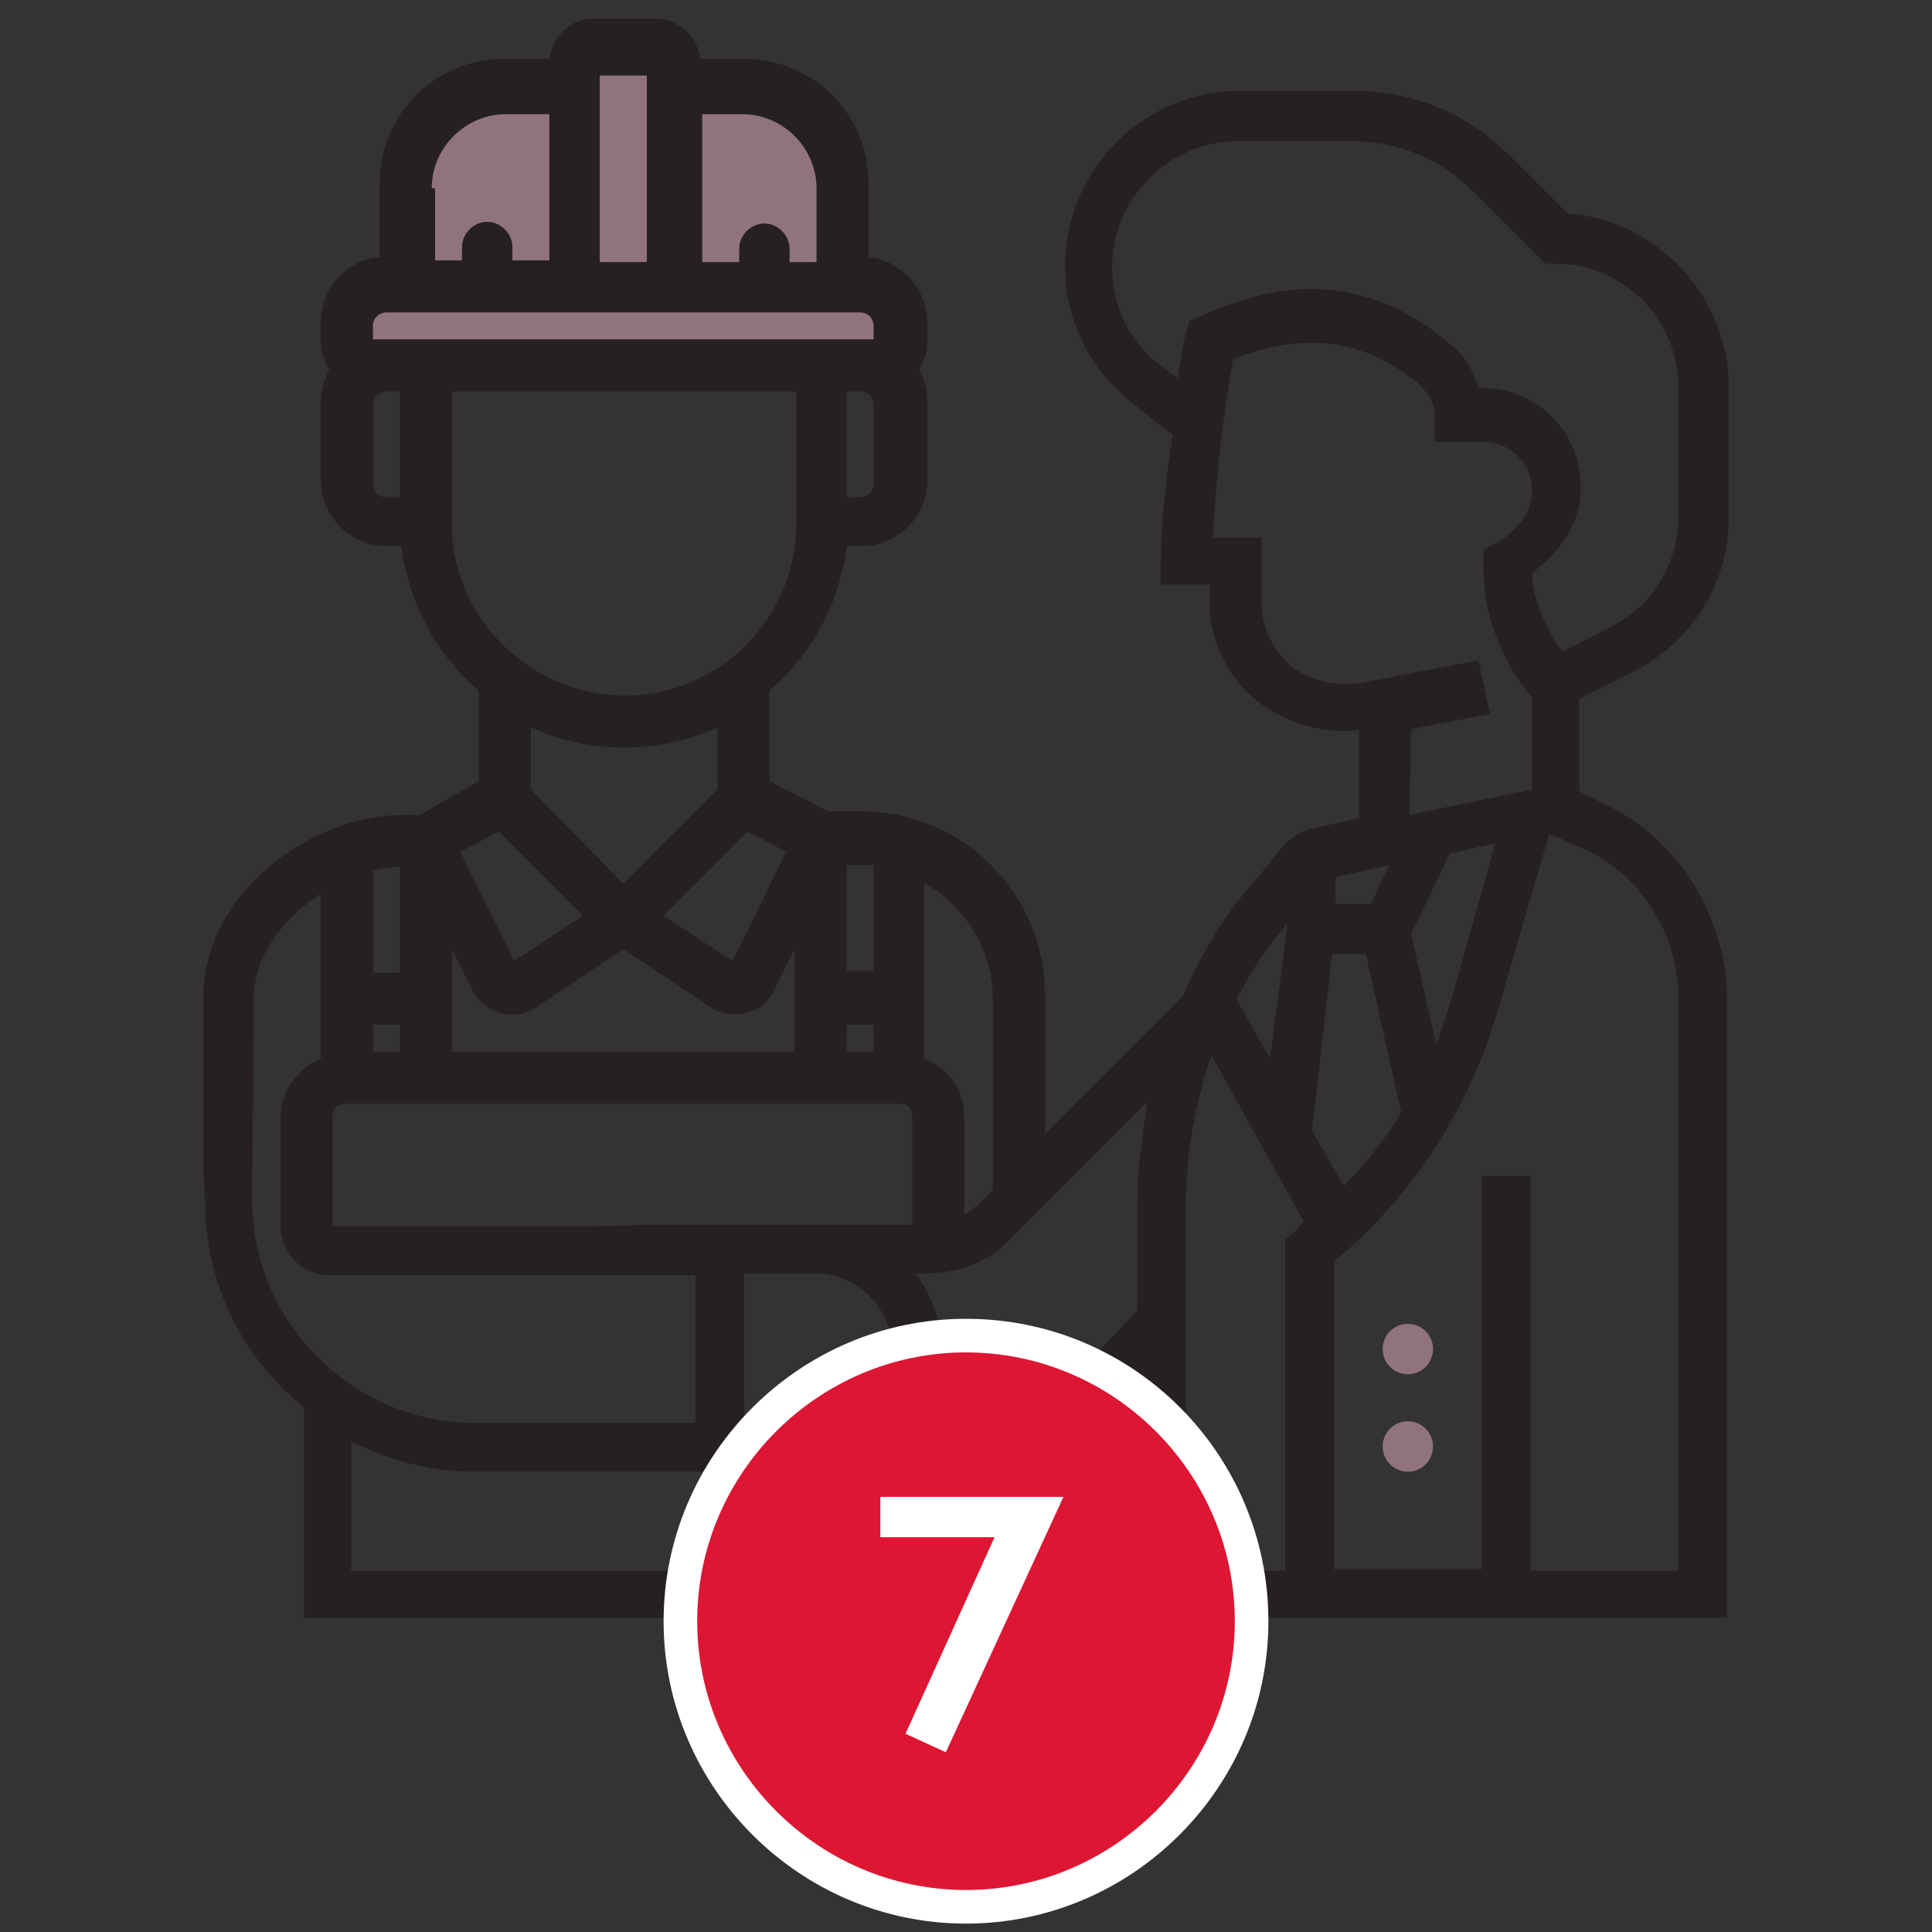
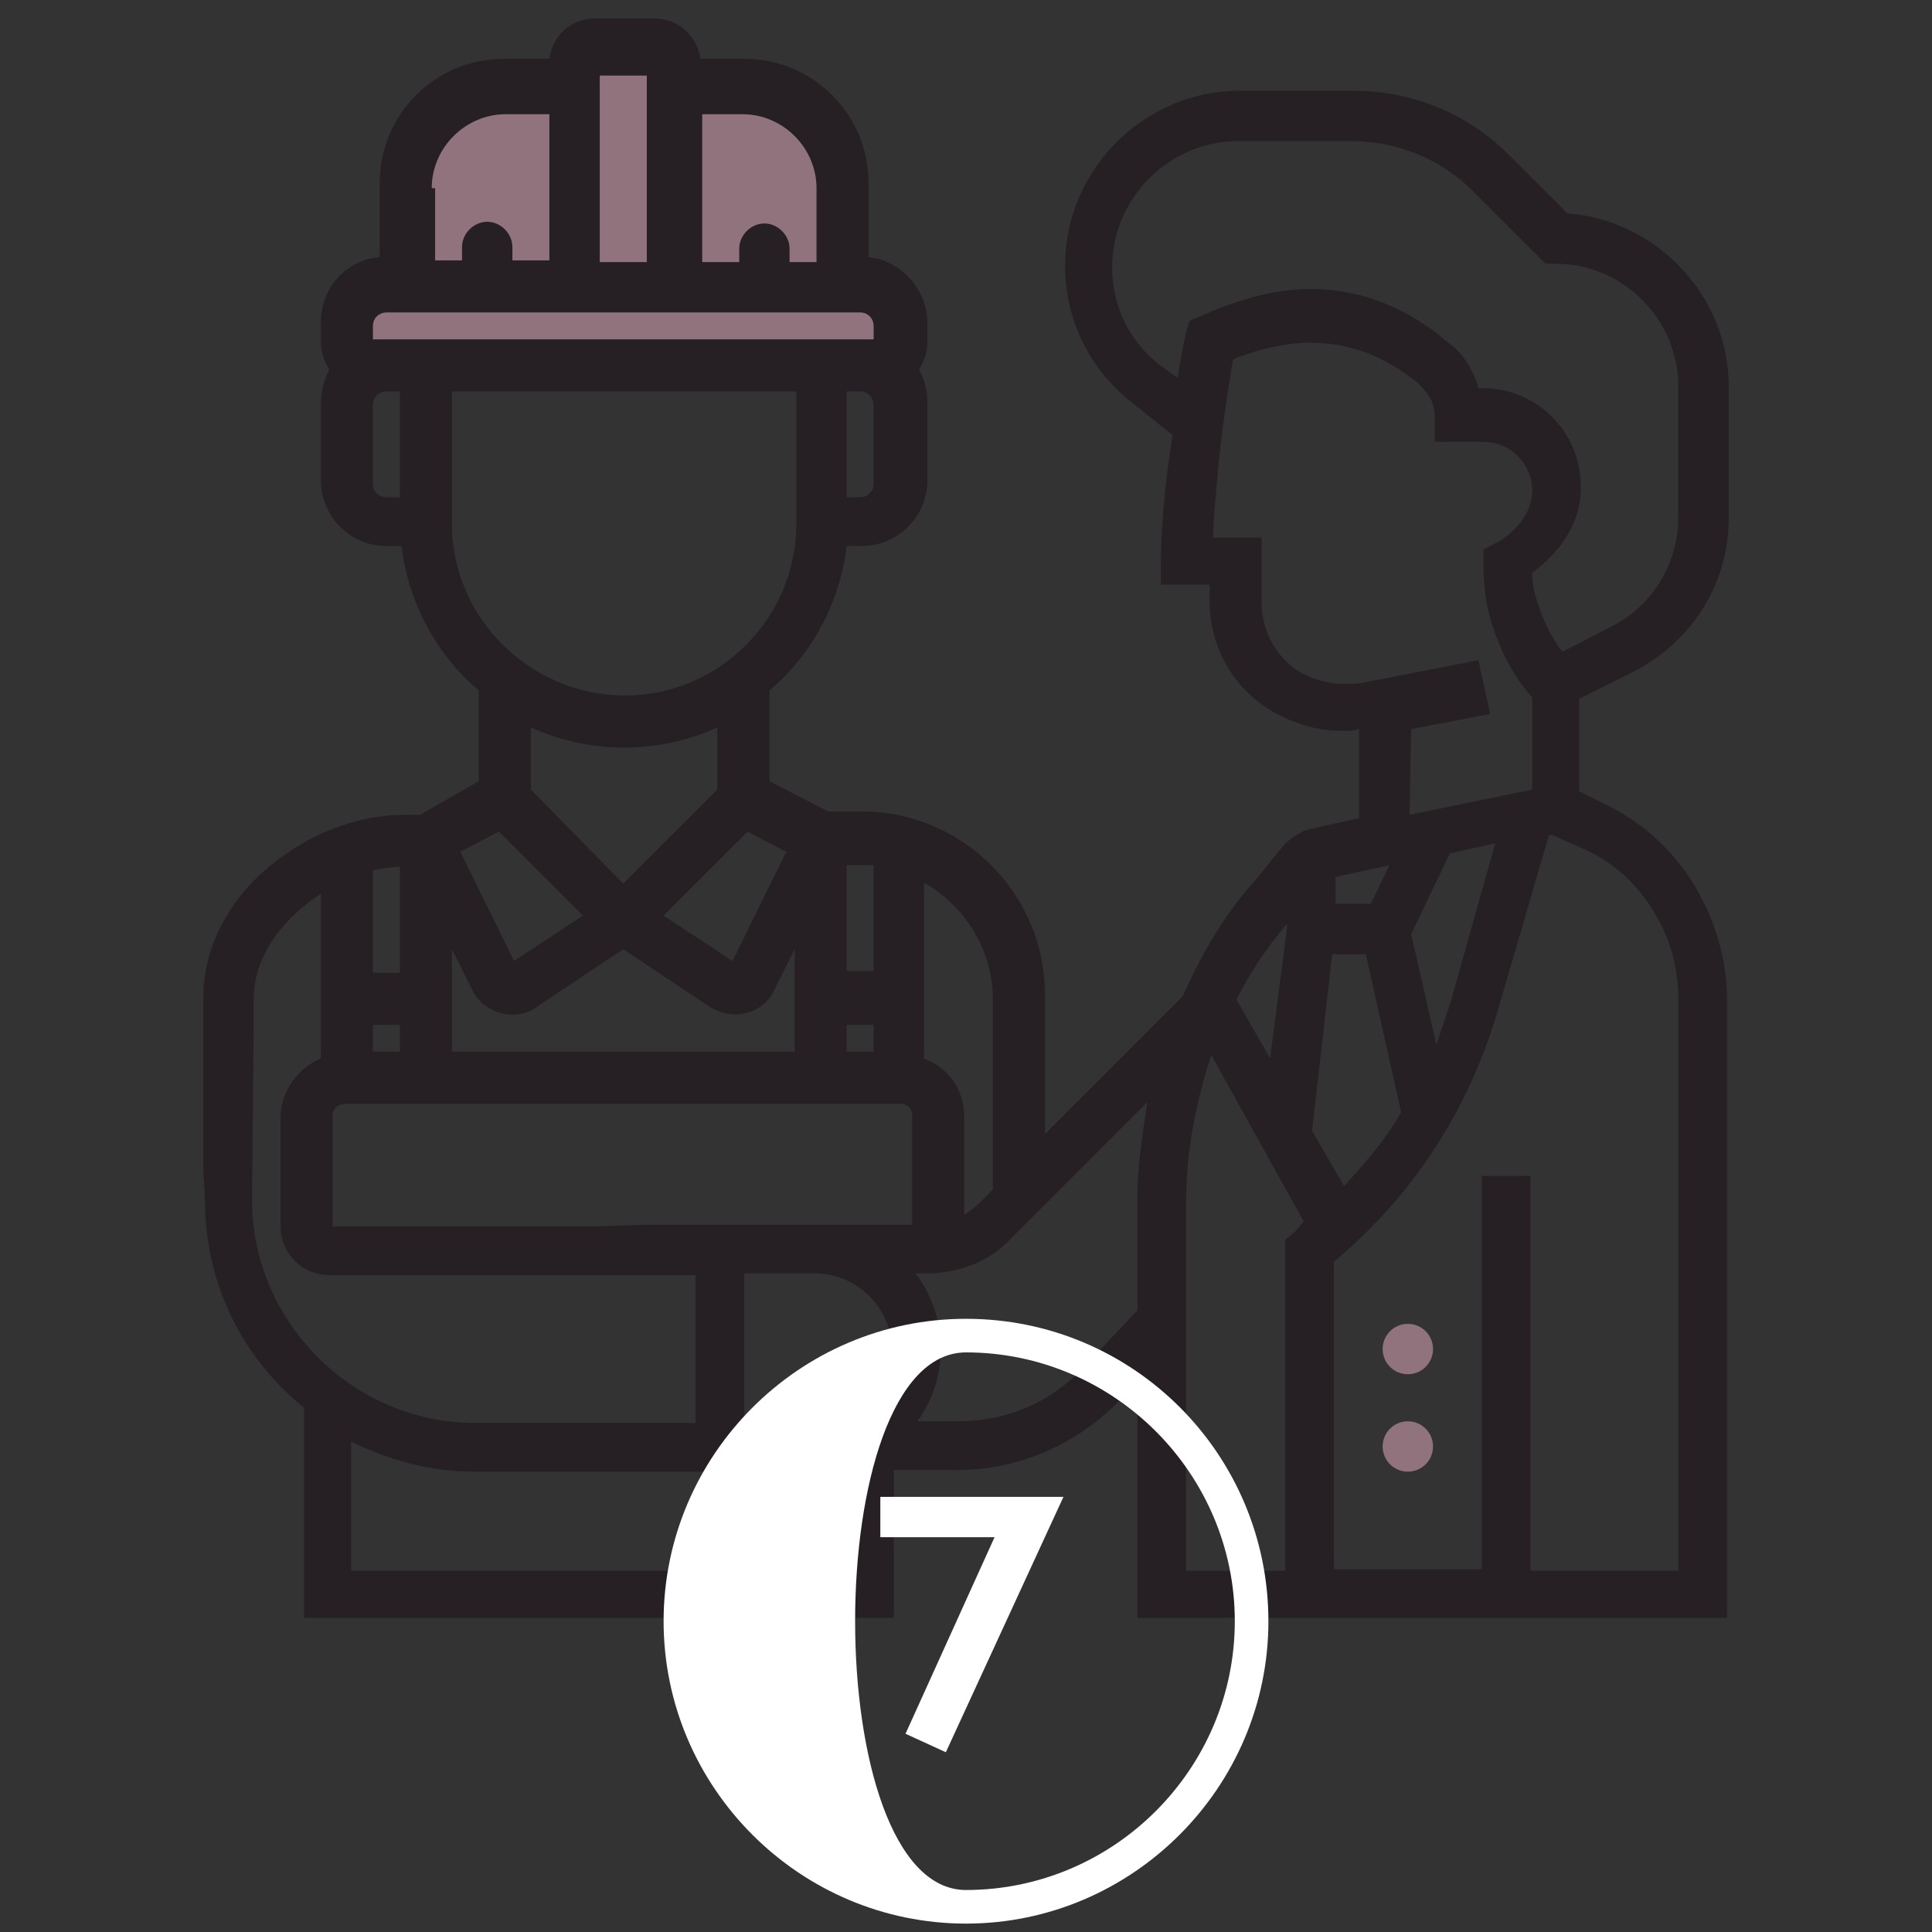
<svg xmlns="http://www.w3.org/2000/svg" version="1.1" id="Calque_1" x="0px" y="0px" viewBox="0 0 115 115" style="enable-background:new 0 0 115 115;" xml:space="preserve">
  <rect x="0" y="0" width="115" height="115" fill="#333333" stroke="none" />
  <style type="text/css">
	.st0{fill:#91737D;}
	.st1{fill:#262024;}
	.st2{fill:#DD1634;}
	.st3{fill:#FFFFFF;}
	.st4{enable-background:new    ;}
</style>
  <circle class="st0" cx="83.8" cy="86.1" r="1.5" />
  <circle class="st0" cx="83.8" cy="80.3" r="1.5" />
  <path class="st1" d="M97.2,40c3.5-1.8,5.7-5.2,5.7-9.2V23c0-5.4-4.3-9.9-9.6-10.3l-3.5-3.5c-2.5-2.5-5.8-3.8-9.3-3.8h-6.7  c-5.7,0-10.4,4.7-10.4,10.4c0,3.2,1.4,6.1,3.9,8.1l2.5,2c-0.7,4.3-0.7,7.2-0.7,7.4v1.5H72v1c0,2.6,1.3,5,3.5,6.4  c1.3,0.8,2.8,1.3,4.3,1.3h0.4c0.2,0,0.4,0,0.7-0.1v5.3l-2.7,0.6c-0.7,0.1-1.2,0.5-1.7,0.9l-1.7,2.1c-1.9,2.1-3.3,4.5-4.4,7l-8.2,8.2  v-8.3c0-6-4.9-10.9-10.9-10.9h-2l-3.5-1.8v-5.4c2.6-2.2,4.2-5.3,4.6-8.6h0.9c2.1,0,3.9-1.7,3.9-3.9v-4.7c0-0.7-0.2-1.4-0.5-1.9  c0.3-0.5,0.5-1,0.5-1.6v-1.2c0-2-1.6-3.7-3.5-3.9v-4.4c0-4.1-3.3-7.4-7.4-7.4h-2.6c-0.2-1.3-1.3-2.4-2.7-2.4h-3.6  c-1.4,0-2.5,1-2.7,2.4H30c-4.1,0-7.4,3.3-7.4,7.4v4.4c-2,0.2-3.5,1.8-3.5,3.9v1.2c0,0.6,0.2,1.1,0.5,1.6c-0.3,0.6-0.5,1.3-0.5,1.9  v4.7c0,2.1,1.7,3.9,3.9,3.9h0.9c0.4,3.3,2,6.4,4.6,8.6v5.4l-3.5,2h-0.8c-1.3,0-2.7,0.2-4,0.7c-1.5,0.5-3,1.4-4.2,2.4  c-2.5,2.1-3.9,4.9-3.9,7.8v10.2l0.1,1.8c0,5,2.2,9.4,5.9,12.4v12.5h35.1v-8.8H57c3.5,0,6.8-1.4,9.3-3.8l1.4-1.4v14h35.1V59.5  c0-2-0.5-4-1.4-5.8c-1.2-2.5-3.3-4.6-5.8-5.8L94,47.1v-5.5L97.2,40z M55.1,52.6c2.4,1.4,4,4,4,6.9v11.3l-0.9,0.9  c-0.2,0.2-0.5,0.4-0.8,0.6v-5.8c0-1.6-0.9-2.9-2.4-3.5V52.6H55.1z M50.4,51.5h0.8c0.3,0,0.5,0,0.8,0v6.3h-1.6V51.5z M50.4,61H52v1.6  h-1.6V61z M46.8,50.7l-3.2,6.5l-4.1-2.7l5-5L46.8,50.7z M37.1,52.6L31.6,47v-3.7c3.5,1.6,7.6,1.6,11.1,0V47L37.1,52.6z M52,28.8  c0,0.5-0.4,0.8-0.8,0.8h-0.8v-6.3h0.8c0.5,0,0.8,0.4,0.8,0.8V28.8z M41.6,6.8h2.6c2.4,0,4.4,2,4.4,4.4v4.4H47v-0.8  c0-0.8-0.7-1.5-1.5-1.5S44,14,44,14.8v0.8h-2.2V6.8H41.6z M35.7,4.5h2.8v11.1h-2.8V4.5z M25.7,11.2c0-2.4,2-4.4,4.4-4.4h2.6v8.7  h-2.2v-0.8c0-0.8-0.7-1.5-1.5-1.5s-1.5,0.7-1.5,1.5v0.8h-1.6v-4.3H25.7z M23,29.6c-0.5,0-0.8-0.4-0.8-0.8v-4.7  c0-0.5,0.4-0.8,0.8-0.8h0.8v6.3C23.8,29.6,23,29.6,23,29.6z M22.2,20.2v-0.8c0-0.5,0.4-0.8,0.8-0.8h28.2c0.5,0,0.8,0.4,0.8,0.8v0.8  H22.2z M26.9,31.2v-7.9h20.5v7.9c0,5.6-4.6,10.2-10.2,10.2S26.9,36.8,26.9,31.2z M29.7,49.5l5,5l-4.1,2.7l-3.2-6.5L29.7,49.5z   M26.9,56.5l1.2,2.4c0.3,0.7,1,1.2,1.7,1.4s1.6,0.1,2.2-0.4l5.1-3.4l5.1,3.4c0.6,0.4,1.4,0.6,2.2,0.4c0.8-0.2,1.4-0.7,1.7-1.4  l1.2-2.4v6.1H26.9V56.5z M22.2,51.8c0.6-0.1,1.1-0.2,1.6-0.2v6.3h-1.6V51.8z M22.2,61h1.6v1.6h-1.6V61z M15,71.4L15.1,61l0,0l0,0  v-0.7l0,0v-0.8c0-2.8,2-5,4-6.3V63c-1.4,0.6-2.4,2-2.4,3.5V73l0,0l0,0c0,1.6,1.3,2.9,2.9,2.9h21.8v8.8H28.3C21,84.7,15,78.7,15,71.4  z M50.1,93.5H20.9v-7.7c2.2,1.1,4.7,1.8,7.3,1.8h22v5.9H50.1z M51.9,83.4c-0.8,0.8-1.9,1.2-3,1.2h-4.6v-8.8h4.4  c2.4,0.1,4.4,2.1,4.4,4.6C53.1,81.5,52.6,82.5,51.9,83.4z M38.5,72.9l-3,0.1H19.8v-0.1l0,0v-6.5c0-0.4,0.3-0.7,0.8-0.7h33  c0.4,0,0.7,0.3,0.7,0.7v6.5H38.5z M67.7,71.4V78l-3.4,3.6c-2,2-4.5,3-7.3,3h-2.4c0.9-1.2,1.4-2.7,1.4-4.4c0-1.7-0.6-3.2-1.5-4.4h0.6  c2,0,3.8-0.7,5.1-2.1l8.1-8.1C68,67.5,67.7,69.5,67.7,71.4z M80.3,40.7h-0.4c-0.9,0-1.9-0.3-2.7-0.8c-1.3-0.9-2.1-2.4-2.1-4V32h-2.9  c0.1-2.1,0.4-6.1,1.2-10.6c0.9-0.4,2.8-1,4.6-1c3,0,5,1.3,6.4,2.4c0.7,0.7,1,1.2,1,2v1.5h2.9c1.6,0,2.9,1.3,2.9,2.9  c0,2-2.1,3.1-2.1,3.1l-0.8,0.4v0.9c0,1,0.1,2.1,0.4,3.2c0.5,1.7,1.3,3.4,2.5,4.7V47l-7.3,1.5l0.1-5.1l4.7-0.9L88,39.3l-6.7,1.3  C80.9,40.7,80.6,40.7,80.3,40.7z M89,50.2l-2.5,8.9c-0.3,1.1-0.7,2.1-1,3.1L84,55.6l2.3-4.8L89,50.2z M79.5,52.2l3.2-0.7l-1.1,2.3  h-2.1V52.2z M76.6,55v0.3l-1,7.7l-2-3.5C74.4,57.9,75.4,56.4,76.6,55z M77.1,73.3l-0.6,0.5v19.7h-5.9v-22c0-3,0.6-5.9,1.5-8.7  l5.5,9.9L77.1,73.3z M79.3,56.8h2l2.1,9.4c-0.9,1.6-2.1,3-3.4,4.4l-1.9-3.3L79.3,56.8z M94.4,50.6c2,0.9,3.5,2.5,4.5,4.5  c0.7,1.4,1,2.9,1,4.5v33.9h-8.8V70h-2.9v23.4h-8.8V75.1c4.8-4,8.1-9.2,9.8-15.1l3-10.3h0.2L94.4,50.6z M93,38.8  c-0.7-0.9-1.2-2-1.5-3c-0.2-0.6-0.3-1.1-0.3-1.7c1.1-0.8,2.9-2.5,2.9-5.1c0-3.3-2.6-5.9-5.9-5.9H88c-0.3-1-0.8-2-1.8-2.7  c-1.6-1.4-4.4-3.2-8.2-3.2c-3.3,0-6.4,1.6-6.5,1.6l-0.7,0.3l-0.2,0.7c-0.2,0.9-0.4,1.9-0.5,2.7L69,21.7c-1.8-1.4-2.8-3.5-2.8-5.8  c0-4.1,3.4-7.5,7.5-7.5h6.7c2.7,0,5.3,1,7.3,3l4.3,4.3h0.6c4,0,7.3,3.3,7.3,7.3v7.8c0,2.8-1.6,5.3-4,6.5L93,38.8z" />
  <g>
    <g>
-       <path class="st2" d="M57.5,113.5c-9.4,0-17-7.6-17-17s7.6-17,17-17s17,7.6,17,17S66.9,113.5,57.5,113.5z" />
-       <path class="st3" d="M57.5,80.5c8.8,0,16,7.2,16,16s-7.2,16-16,16s-16-7.2-16-16S48.7,80.5,57.5,80.5 M57.5,78.5    c-9.9,0-18,8.1-18,18s8.1,18,18,18s18-8.1,18-18S67.5,78.5,57.5,78.5L57.5,78.5z" />
+       <path class="st3" d="M57.5,80.5c8.8,0,16,7.2,16,16s-7.2,16-16,16S48.7,80.5,57.5,80.5 M57.5,78.5    c-9.9,0-18,8.1-18,18s8.1,18,18,18s18-8.1,18-18S67.5,78.5,57.5,78.5L57.5,78.5z" />
    </g>
  </g>
  <g class="st4">
    <path class="st3" d="M56.3,104.3l-2.4-1.1l5.3-11.7h-6.8v-2.4h10.9L56.3,104.3z" />
  </g>
  <path class="st0" d="M41.6,6.8h2.6c2.4,0,4.4,2,4.4,4.4v4.4H47v-0.8c0-0.8-0.7-1.5-1.5-1.5S44,14,44,14.8v0.8h-2.2V6.8H41.6z" />
  <rect x="35.7" y="4.5" class="st0" width="2.8" height="11.1" />
  <path class="st0" d="M25.7,11.2c0-2.4,2-4.4,4.4-4.4h2.6v8.7h-2.2v-0.8c0-0.8-0.7-1.5-1.5-1.5s-1.5,0.7-1.5,1.5v0.8h-1.6v-4.3H25.7z  " />
  <path class="st0" d="M22.2,20.2v-0.8c0-0.5,0.4-0.8,0.8-0.8h28.2c0.5,0,0.8,0.4,0.8,0.8v0.8H22.2z" />
</svg>